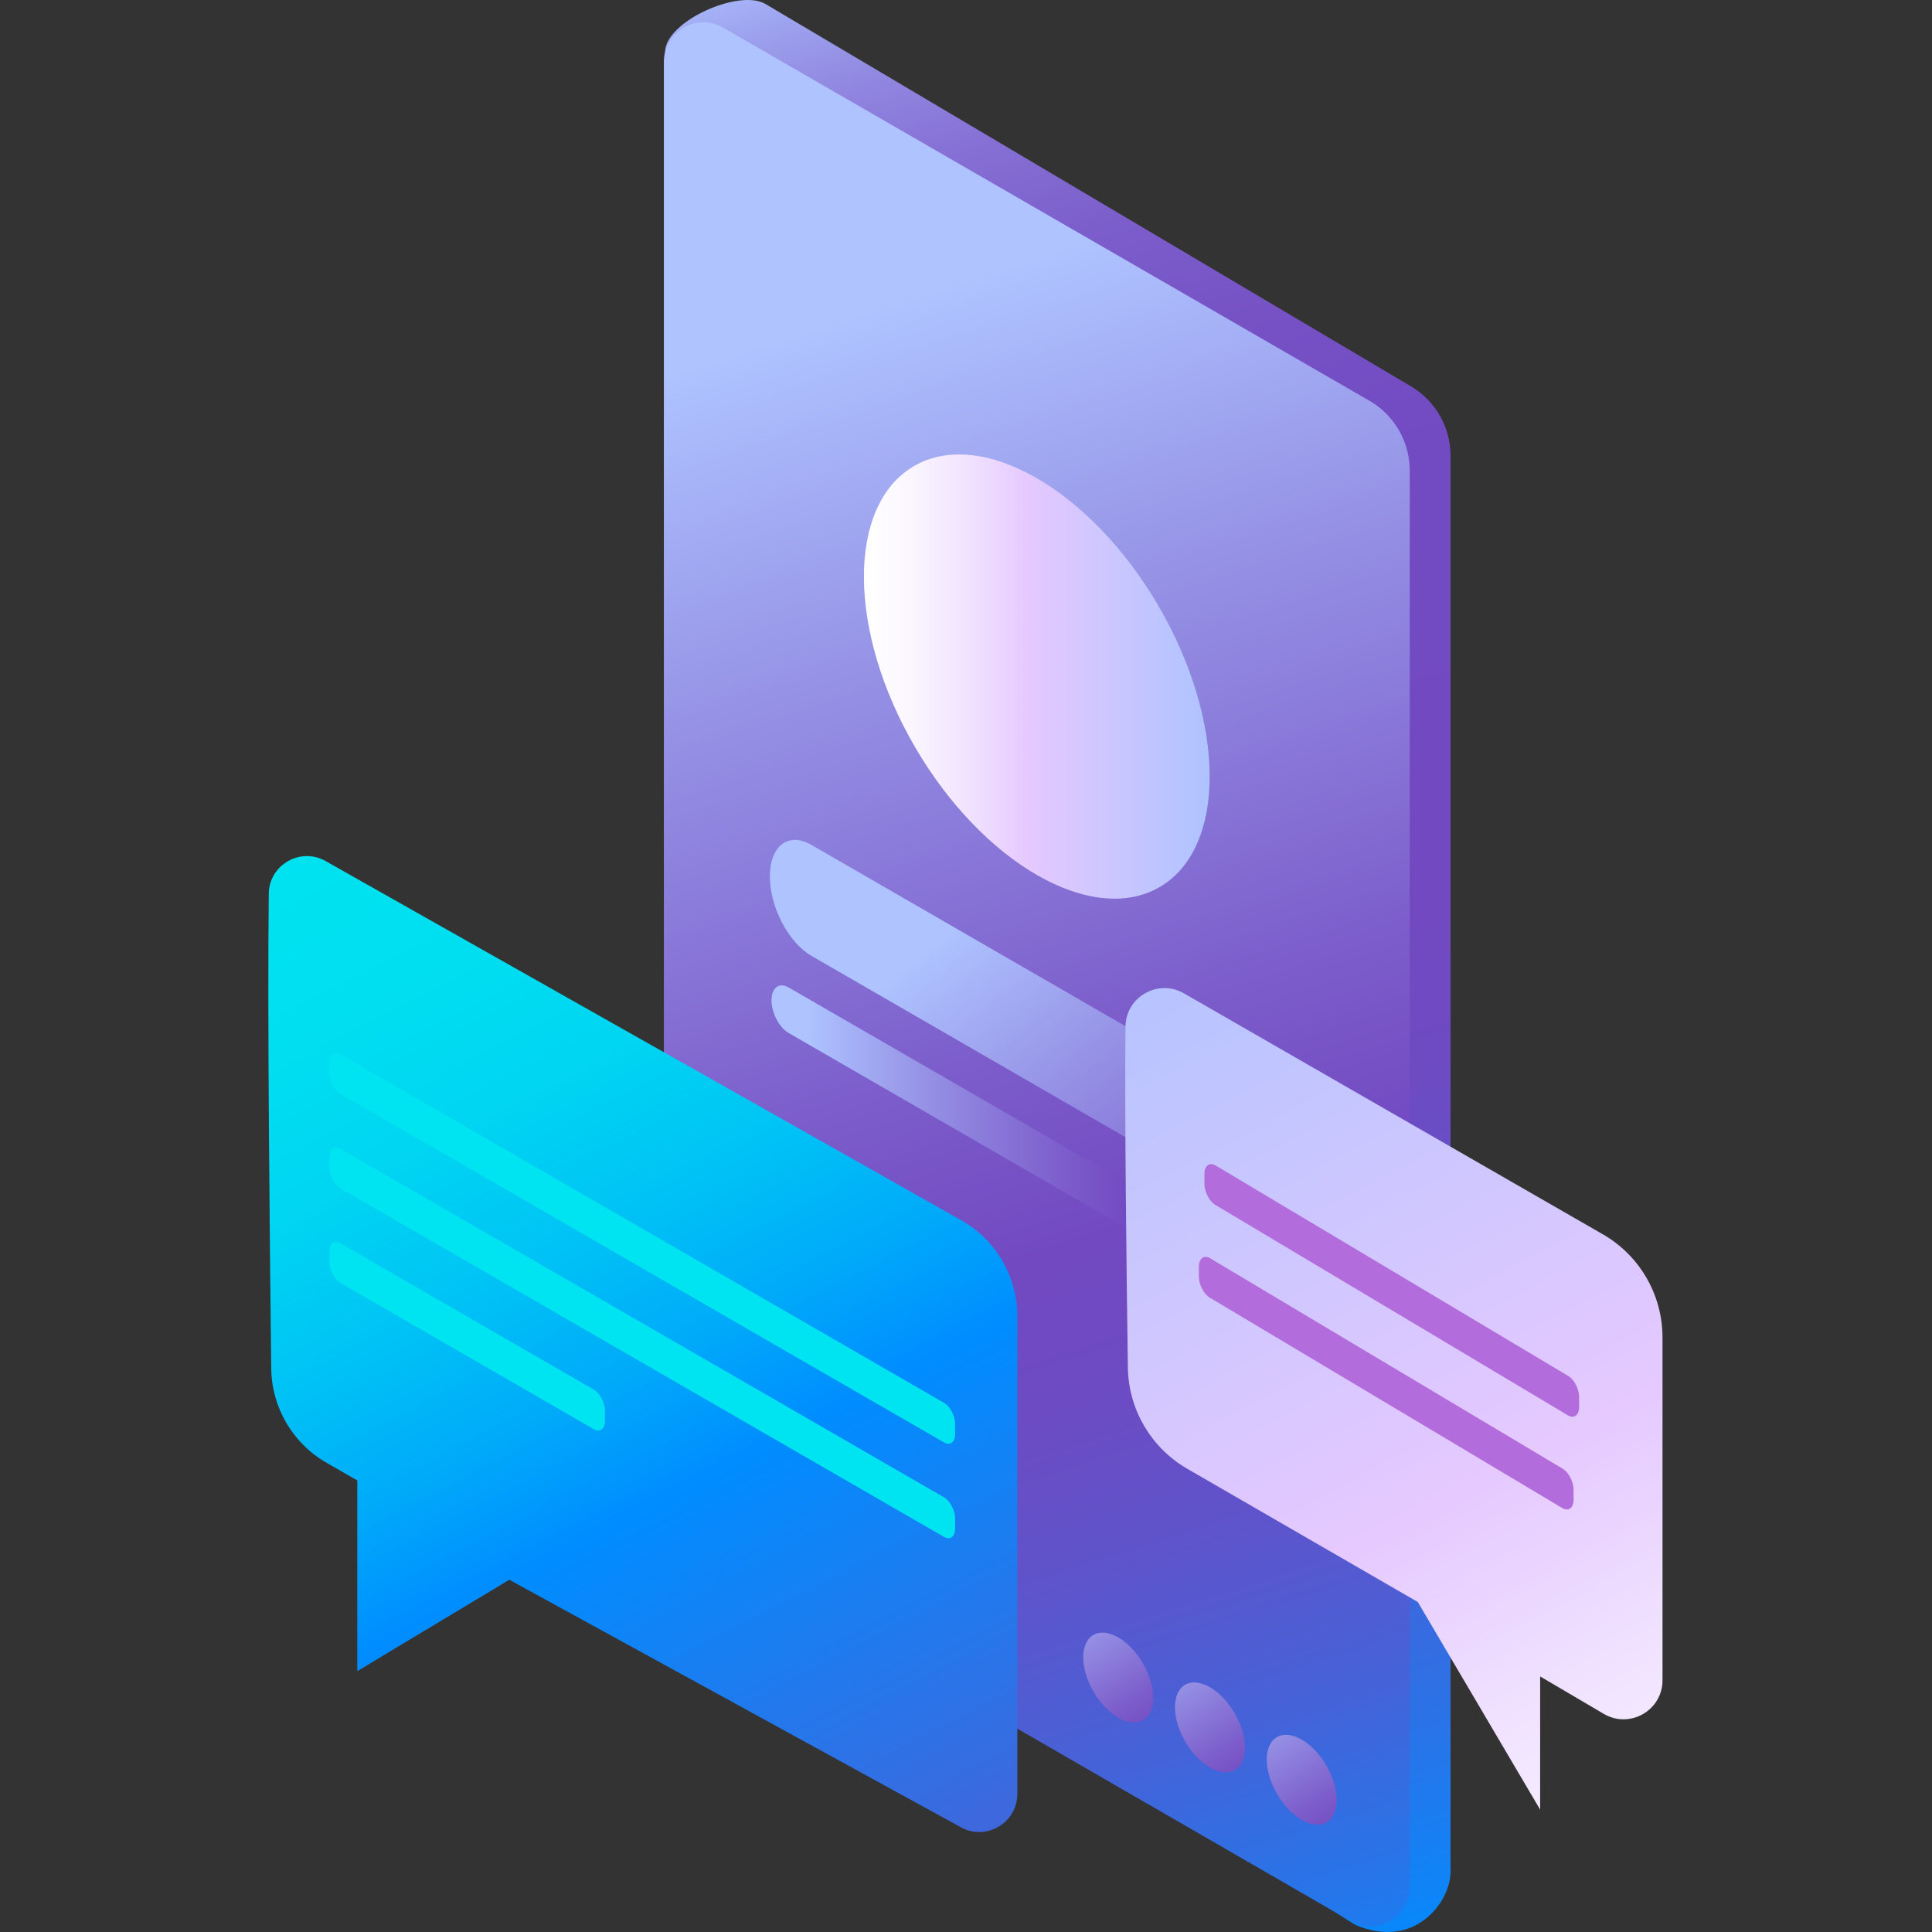
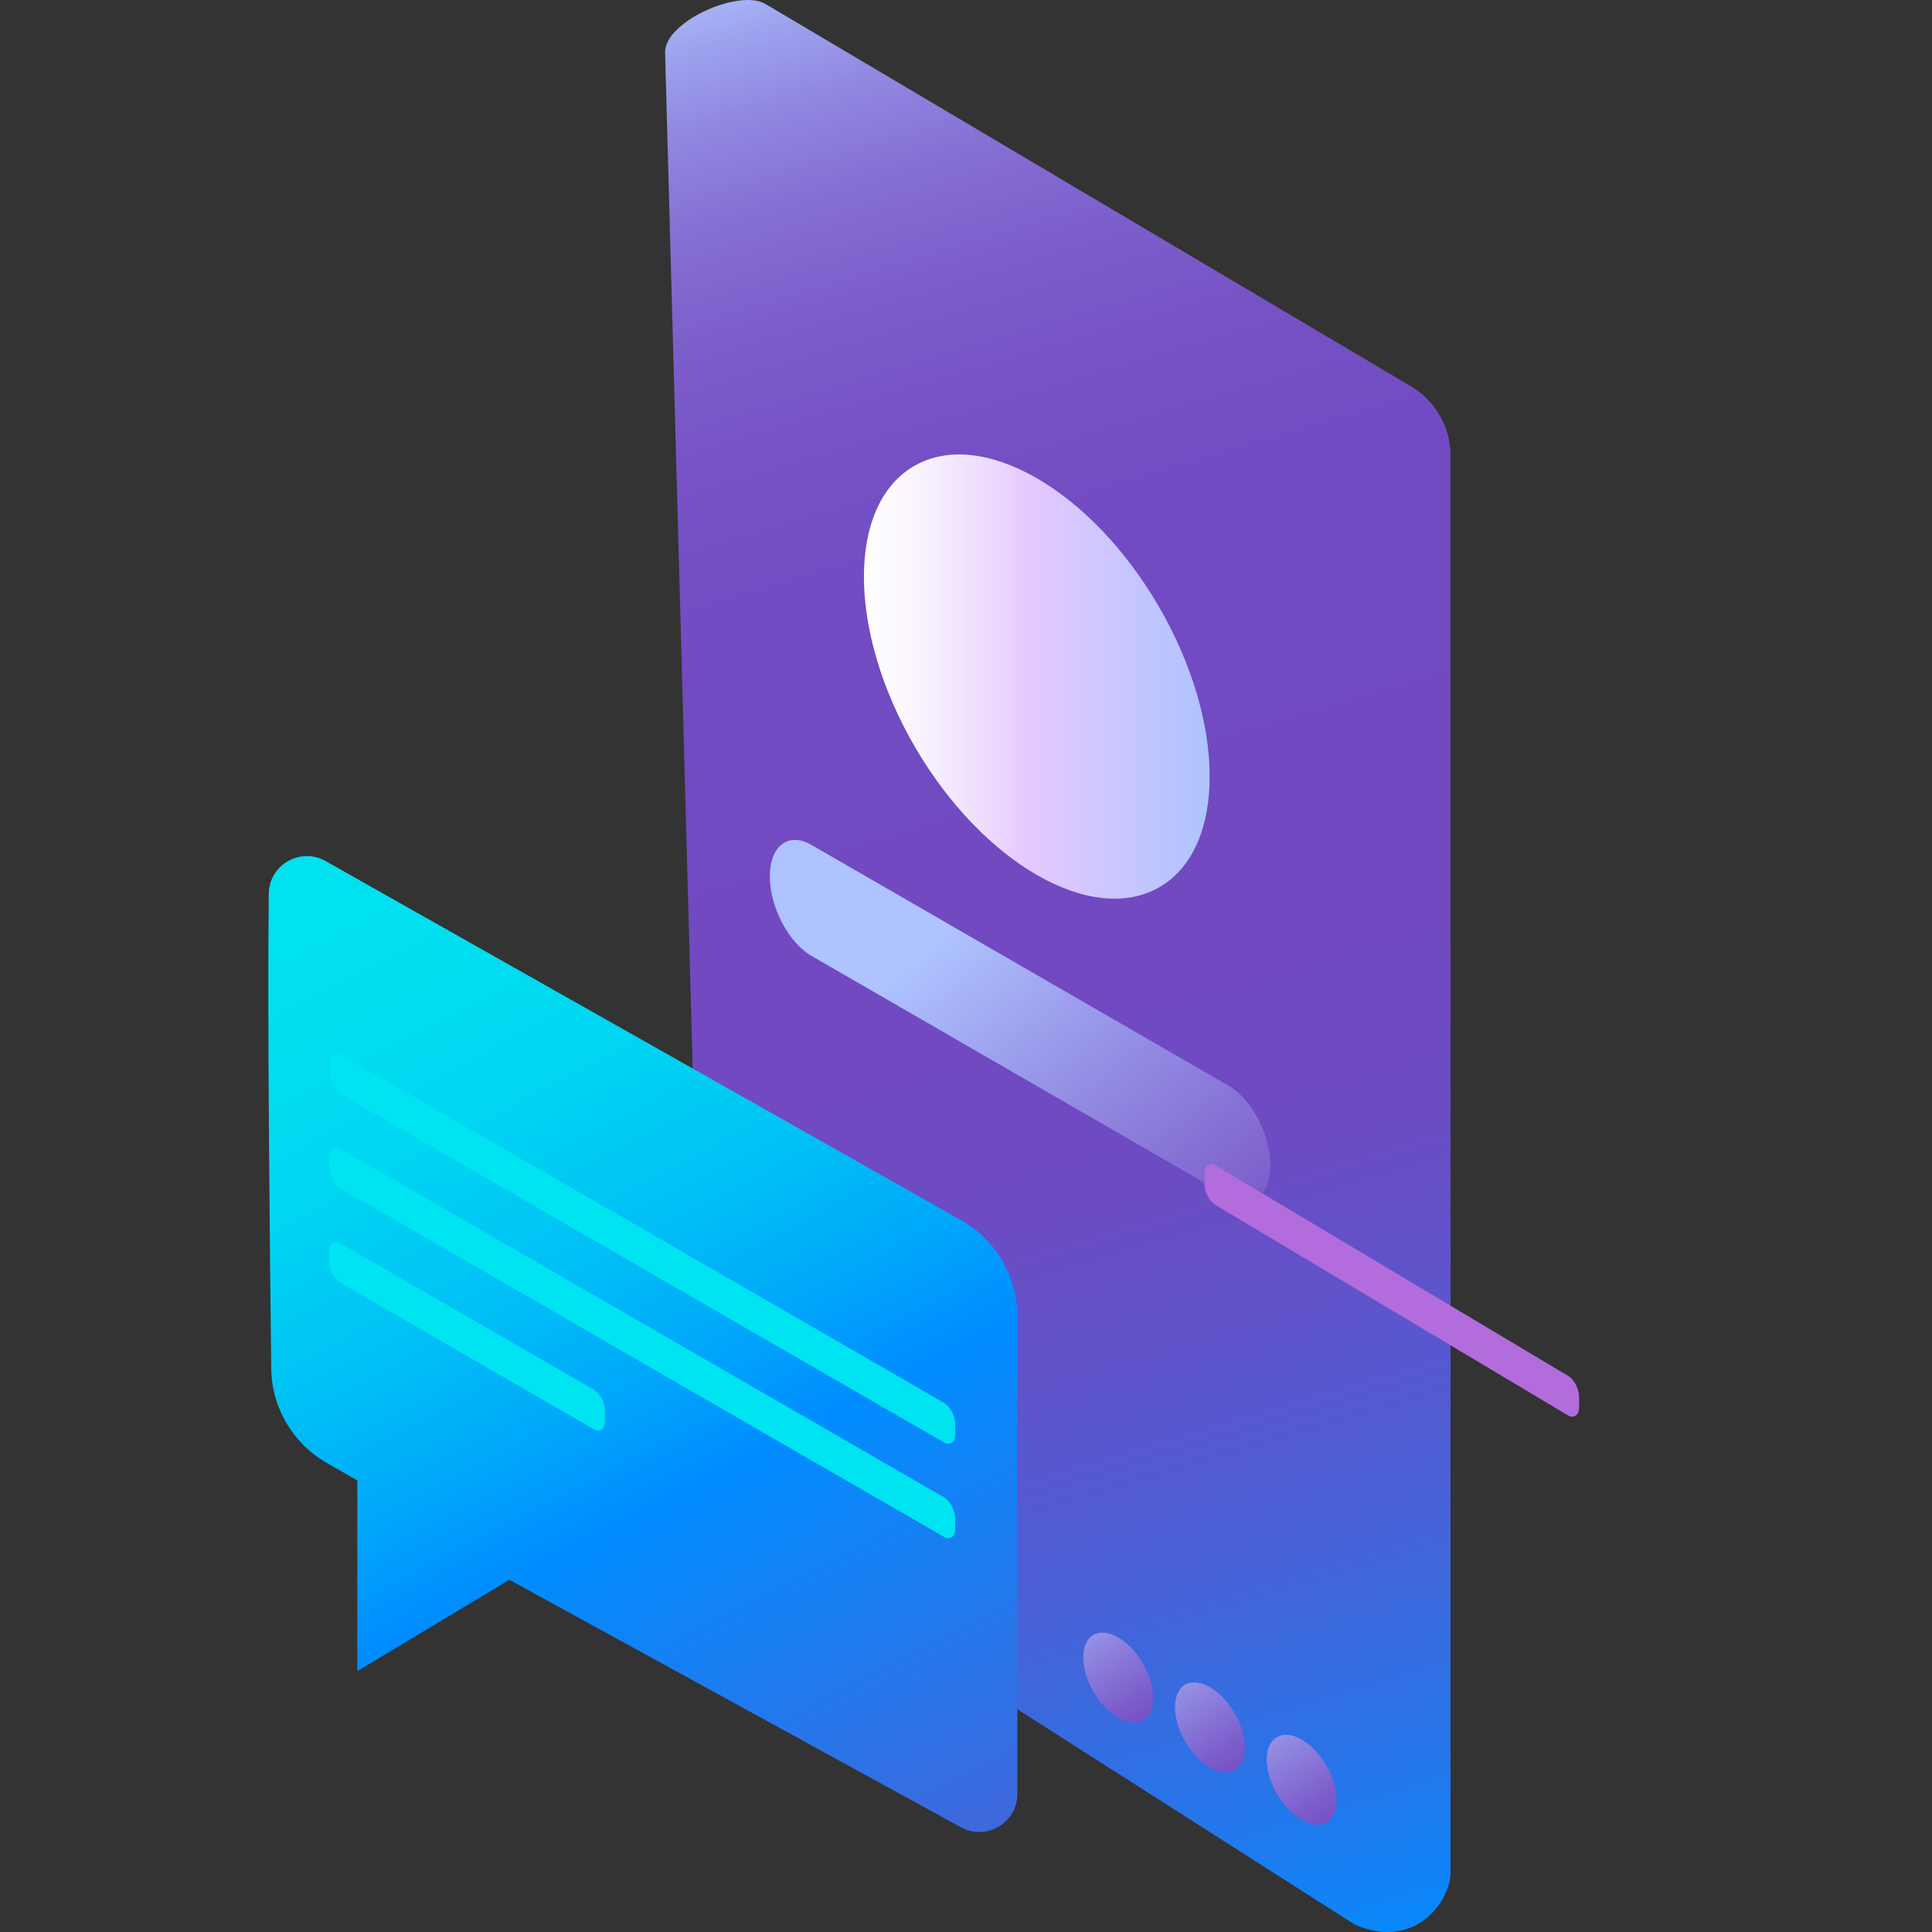
<svg xmlns="http://www.w3.org/2000/svg" width="180" height="180" viewBox="0 0 180 180" fill="none">
  <rect x="0" y="0" width="180" height="180" fill="#333333" stroke="none" />
  <path d="M126.221 179.31L65.652 140.657L61.964 4.848C61.964 2.013 68.835 -1.061 71.292 0.357L131.387 35.953C133.712 37.296 135.144 39.776 135.144 42.459V174.398C135.144 177.233 131.749 181.729 126.222 179.31H126.221Z" fill="url(#paint0_linear_1519_24050)" />
-   <path d="M125.817 178.972L61.852 142.042V5.765C61.852 2.93 64.921 1.157 67.377 2.575L127.586 37.337C129.911 38.679 131.343 41.159 131.343 43.843V175.781C131.343 178.617 128.274 180.389 125.817 178.972Z" fill="url(#paint1_linear_1519_24050)" />
-   <path d="M118.342 122.145L73.47 96.238C72.592 95.731 71.879 94.37 71.879 93.199C71.879 92.028 72.592 91.489 73.47 91.997L118.342 117.903C119.22 118.411 119.932 119.771 119.932 120.942C119.932 122.114 119.22 122.652 118.342 122.145Z" fill="url(#paint2_linear_1519_24050)" />
  <path d="M114.481 111.504L75.602 89.057C73.46 87.82 71.725 84.504 71.725 81.649C71.725 78.794 73.461 77.482 75.602 78.718L114.481 101.165C116.622 102.401 118.357 105.718 118.357 108.573C118.357 111.428 116.621 112.74 114.481 111.504Z" fill="url(#paint3_linear_1519_24050)" />
  <path d="M108.055 82.636C114.306 78.983 114.242 67.245 107.913 56.419C101.584 45.593 91.387 39.779 85.137 43.433C78.886 47.087 78.95 58.825 85.279 69.651C91.608 80.476 101.805 86.29 108.055 82.636Z" fill="url(#paint4_linear_1519_24050)" />
  <path d="M106.503 160.261C107.768 159.521 107.755 157.146 106.474 154.955C105.194 152.764 103.13 151.588 101.865 152.327C100.601 153.067 100.613 155.442 101.894 157.633C103.175 159.824 105.239 161 106.503 160.261Z" fill="url(#paint5_linear_1519_24050)" />
  <path d="M115.048 164.902C116.313 164.163 116.3 161.787 115.019 159.597C113.738 157.406 111.675 156.229 110.41 156.969C109.145 157.708 109.158 160.084 110.439 162.274C111.719 164.465 113.783 165.642 115.048 164.902Z" fill="url(#paint6_linear_1519_24050)" />
  <path d="M123.599 169.783C124.864 169.044 124.851 166.668 123.57 164.478C122.289 162.287 120.226 161.11 118.961 161.85C117.696 162.589 117.709 164.964 118.99 167.155C120.271 169.346 122.334 170.523 123.599 169.783Z" fill="url(#paint7_linear_1519_24050)" />
-   <path d="M149.332 114.996L110.3 92.546C107.893 91.162 104.888 92.877 104.859 95.653C104.772 104.005 104.96 118.974 105.083 127.415C105.139 131.286 107.21 134.84 110.547 136.803L132.09 149.252L143.491 168.598V156.189L149.42 159.677C151.841 161.101 154.892 159.356 154.892 156.548V124.607C154.892 120.639 152.771 116.973 149.332 114.994V114.996Z" fill="url(#paint8_linear_1519_24050)" />
  <path d="M89.565 113.695L30.34 80.225C27.99 78.897 25.077 80.567 25.042 83.266C24.903 94.021 25.142 116.761 25.27 127.506C25.313 131.139 27.272 134.473 30.422 136.283L33.289 137.93V155.694L47.454 147.183L89.463 170.209C91.83 171.569 94.783 169.86 94.783 167.131V122.637C94.783 118.934 92.789 115.517 89.565 113.695Z" fill="url(#paint9_linear_1519_24050)" />
  <path d="M87.949 134.387L31.724 101.925C31.15 101.594 30.685 100.705 30.685 99.94V99.023C30.685 98.257 31.15 97.906 31.724 98.237L87.949 130.698C88.523 131.03 88.989 131.918 88.989 132.683V133.601C88.989 134.366 88.523 134.718 87.949 134.387Z" fill="#00E3F0" />
  <path d="M87.949 143.19L31.724 110.728C31.15 110.396 30.685 109.508 30.685 108.743V107.825C30.685 107.06 31.15 106.709 31.724 107.039L87.949 139.501C88.523 139.833 88.989 140.721 88.989 141.486V142.404C88.989 143.169 88.523 143.52 87.949 143.19Z" fill="#00E3F0" />
  <path d="M55.32 133.154L31.724 119.531C31.15 119.199 30.685 118.311 30.685 117.546V116.628C30.685 115.863 31.15 115.511 31.724 115.842L55.32 129.465C55.895 129.797 56.36 130.685 56.36 131.451V132.368C56.36 133.133 55.895 133.485 55.32 133.154Z" fill="#00E3F0" />
  <path d="M146.083 131.867L113.254 112.272C112.68 111.94 112.214 111.052 112.214 110.287V109.369C112.214 108.604 112.68 108.253 113.254 108.583L146.083 128.179C146.657 128.51 147.123 129.399 147.123 130.164V131.081C147.123 131.847 146.657 132.198 146.083 131.867Z" fill="#B36CDB" />
-   <path d="M145.566 140.509L112.737 120.914C112.163 120.582 111.697 119.694 111.697 118.928V118.011C111.697 117.246 112.163 116.894 112.737 117.225L145.566 136.82C146.14 137.152 146.606 138.04 146.606 138.805V139.723C146.606 140.488 146.14 140.84 145.566 140.509Z" fill="#B36CDB" />
  <defs>
    <linearGradient id="paint0_linear_1519_24050" x1="67.651" y1="-19.084" x2="128.408" y2="185.185" gradientUnits="userSpaceOnUse">
      <stop offset="0.07" stop-color="#AEC3FF" />
      <stop offset="0.071" stop-color="#ADC2FE" />
      <stop offset="0.103" stop-color="#9DA2EE" />
      <stop offset="0.139" stop-color="#9086E0" />
      <stop offset="0.18" stop-color="#856FD4" />
      <stop offset="0.227" stop-color="#7C5ECB" />
      <stop offset="0.284" stop-color="#7652C5" />
      <stop offset="0.361" stop-color="#724AC2" />
      <stop offset="0.552" stop-color="#7249C1" />
      <stop offset="0.626" stop-color="#6D4BC3" />
      <stop offset="0.714" stop-color="#5E54CB" />
      <stop offset="0.809" stop-color="#4662D8" />
      <stop offset="0.909" stop-color="#2576EA" />
      <stop offset="1" stop-color="#008DFF" />
    </linearGradient>
    <linearGradient id="paint1_linear_1519_24050" x1="72.841" y1="18.121" x2="128.792" y2="192.964" gradientUnits="userSpaceOnUse">
      <stop offset="0.07" stop-color="#AEC3FF" />
      <stop offset="0.239" stop-color="#9693E6" />
      <stop offset="0.45" stop-color="#7C5DCB" />
      <stop offset="0.552" stop-color="#7249C1" />
      <stop offset="0.626" stop-color="#6D4BC3" />
      <stop offset="0.714" stop-color="#5E54CB" />
      <stop offset="0.809" stop-color="#4662D8" />
      <stop offset="0.909" stop-color="#2576EA" />
      <stop offset="1" stop-color="#008DFF" />
    </linearGradient>
    <linearGradient id="paint2_linear_1519_24050" x1="71.879" y1="107.071" x2="119.932" y2="107.071" gradientUnits="userSpaceOnUse">
      <stop offset="0.07" stop-color="#AEC3FF" />
      <stop offset="0.291" stop-color="#9693E6" />
      <stop offset="0.565" stop-color="#7C5DCB" />
      <stop offset="0.699" stop-color="#7249C1" />
      <stop offset="0.748" stop-color="#6D4BC3" />
      <stop offset="0.808" stop-color="#5E54CB" />
      <stop offset="0.872" stop-color="#4662D8" />
      <stop offset="0.939" stop-color="#2576EA" />
      <stop offset="1" stop-color="#008DFF" />
    </linearGradient>
    <linearGradient id="paint3_linear_1519_24050" x1="85.029" y1="82.794" x2="133.049" y2="141.869" gradientUnits="userSpaceOnUse">
      <stop offset="0.07" stop-color="#AEC3FF" />
      <stop offset="0.291" stop-color="#9693E6" />
      <stop offset="0.565" stop-color="#7C5DCB" />
      <stop offset="0.699" stop-color="#7249C1" />
      <stop offset="0.748" stop-color="#6D4BC3" />
      <stop offset="0.808" stop-color="#5E54CB" />
      <stop offset="0.872" stop-color="#4662D8" />
      <stop offset="0.939" stop-color="#2576EA" />
      <stop offset="1" stop-color="#008DFF" />
    </linearGradient>
    <linearGradient id="paint4_linear_1519_24050" x1="80.491" y1="63.035" x2="112.701" y2="63.035" gradientUnits="userSpaceOnUse">
      <stop stop-color="white" />
      <stop offset="0.12" stop-color="#FBF7FF" />
      <stop offset="0.3" stop-color="#F1E3FF" />
      <stop offset="0.474" stop-color="#E5C9FF" />
      <stop offset="0.903" stop-color="#B8C4FF" />
      <stop offset="1" stop-color="#AEC3FF" />
    </linearGradient>
    <linearGradient id="paint5_linear_1519_24050" x1="97.116" y1="145.289" x2="112.014" y2="168.49" gradientUnits="userSpaceOnUse">
      <stop offset="0.07" stop-color="#AEC3FF" />
      <stop offset="0.291" stop-color="#9693E6" />
      <stop offset="0.565" stop-color="#7C5DCB" />
      <stop offset="0.699" stop-color="#7249C1" />
      <stop offset="0.748" stop-color="#6D4BC3" />
      <stop offset="0.808" stop-color="#5E54CB" />
      <stop offset="0.872" stop-color="#4662D8" />
      <stop offset="0.939" stop-color="#2576EA" />
      <stop offset="1" stop-color="#008DFF" />
    </linearGradient>
    <linearGradient id="paint6_linear_1519_24050" x1="105.661" y1="149.93" x2="120.559" y2="173.131" gradientUnits="userSpaceOnUse">
      <stop offset="0.07" stop-color="#AEC3FF" />
      <stop offset="0.291" stop-color="#9693E6" />
      <stop offset="0.565" stop-color="#7C5DCB" />
      <stop offset="0.699" stop-color="#7249C1" />
      <stop offset="0.748" stop-color="#6D4BC3" />
      <stop offset="0.808" stop-color="#5E54CB" />
      <stop offset="0.872" stop-color="#4662D8" />
      <stop offset="0.939" stop-color="#2576EA" />
      <stop offset="1" stop-color="#008DFF" />
    </linearGradient>
    <linearGradient id="paint7_linear_1519_24050" x1="114.212" y1="154.811" x2="129.11" y2="178.012" gradientUnits="userSpaceOnUse">
      <stop offset="0.07" stop-color="#AEC3FF" />
      <stop offset="0.291" stop-color="#9693E6" />
      <stop offset="0.565" stop-color="#7C5DCB" />
      <stop offset="0.699" stop-color="#7249C1" />
      <stop offset="0.748" stop-color="#6D4BC3" />
      <stop offset="0.808" stop-color="#5E54CB" />
      <stop offset="0.872" stop-color="#4662D8" />
      <stop offset="0.939" stop-color="#2576EA" />
      <stop offset="1" stop-color="#008DFF" />
    </linearGradient>
    <linearGradient id="paint8_linear_1519_24050" x1="163.923" y1="190.928" x2="106.196" y2="80.359" gradientUnits="userSpaceOnUse">
      <stop stop-color="white" />
      <stop offset="0.12" stop-color="#FBF7FF" />
      <stop offset="0.3" stop-color="#F1E3FF" />
      <stop offset="0.474" stop-color="#E5C9FF" />
      <stop offset="0.903" stop-color="#B8C4FF" />
      <stop offset="1" stop-color="#AEC3FF" />
    </linearGradient>
    <linearGradient id="paint9_linear_1519_24050" x1="101.188" y1="209.067" x2="25.737" y2="64.548" gradientUnits="userSpaceOnUse">
      <stop offset="0.03" stop-color="#7249C1" />
      <stop offset="0.49" stop-color="#008DFF" />
      <stop offset="0.565" stop-color="#00ABF9" />
      <stop offset="0.646" stop-color="#00C3F5" />
      <stop offset="0.731" stop-color="#00D5F2" />
      <stop offset="0.822" stop-color="#00DFF0" />
      <stop offset="0.929" stop-color="#00E3F0" />
    </linearGradient>
  </defs>
</svg>